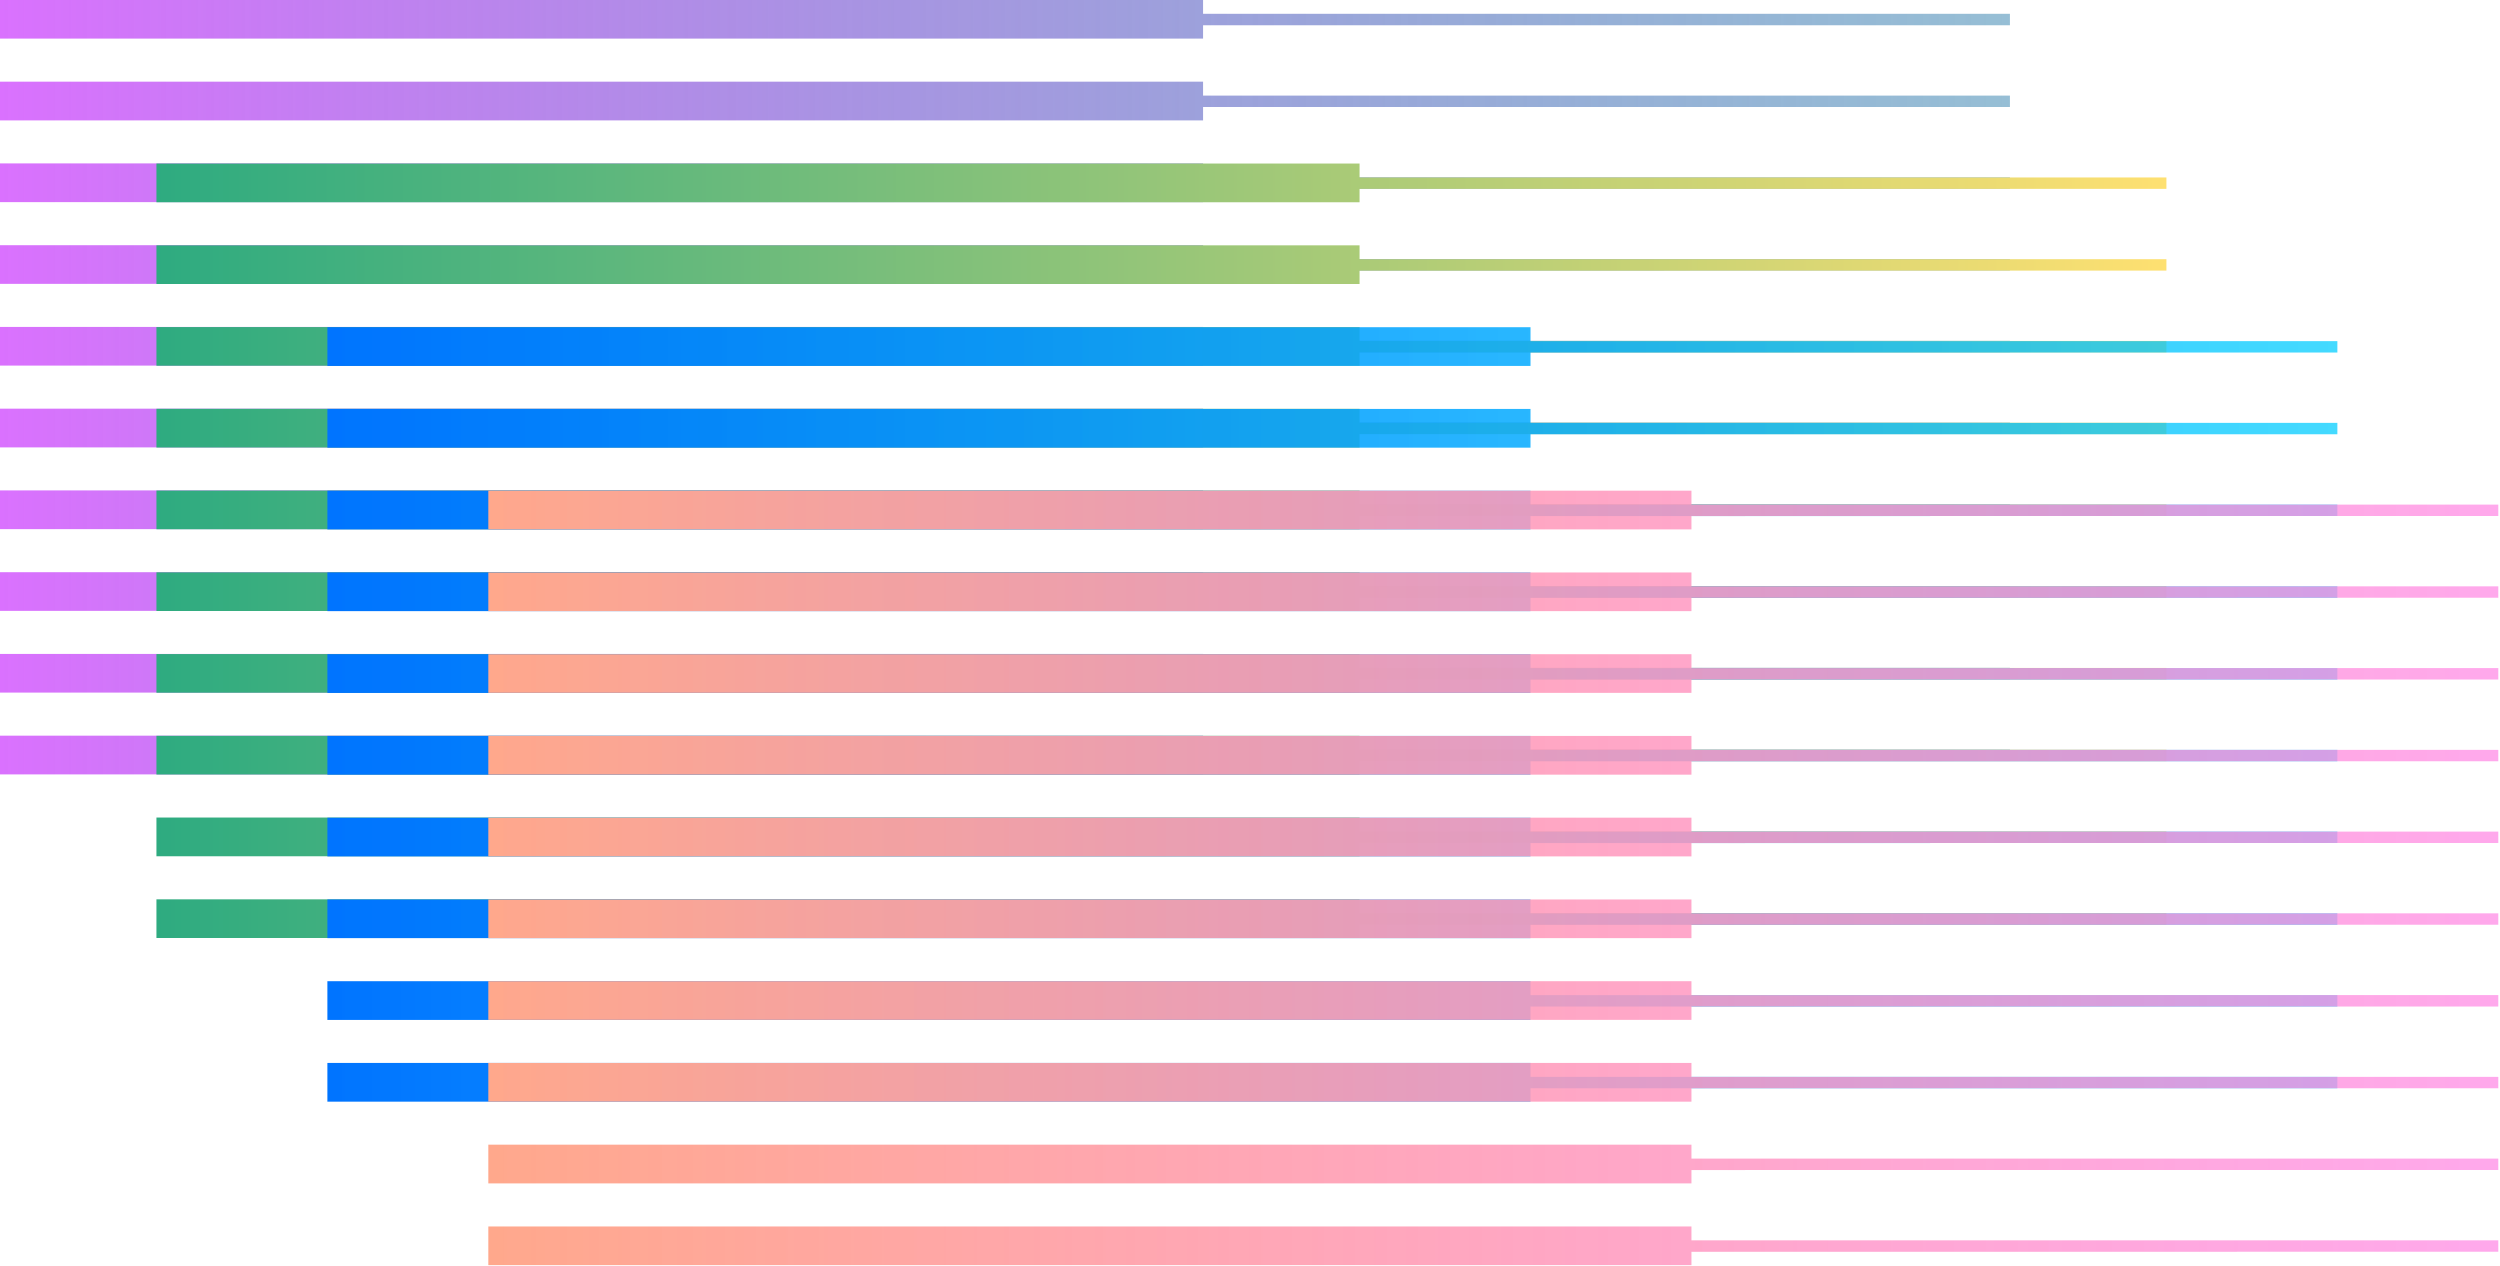
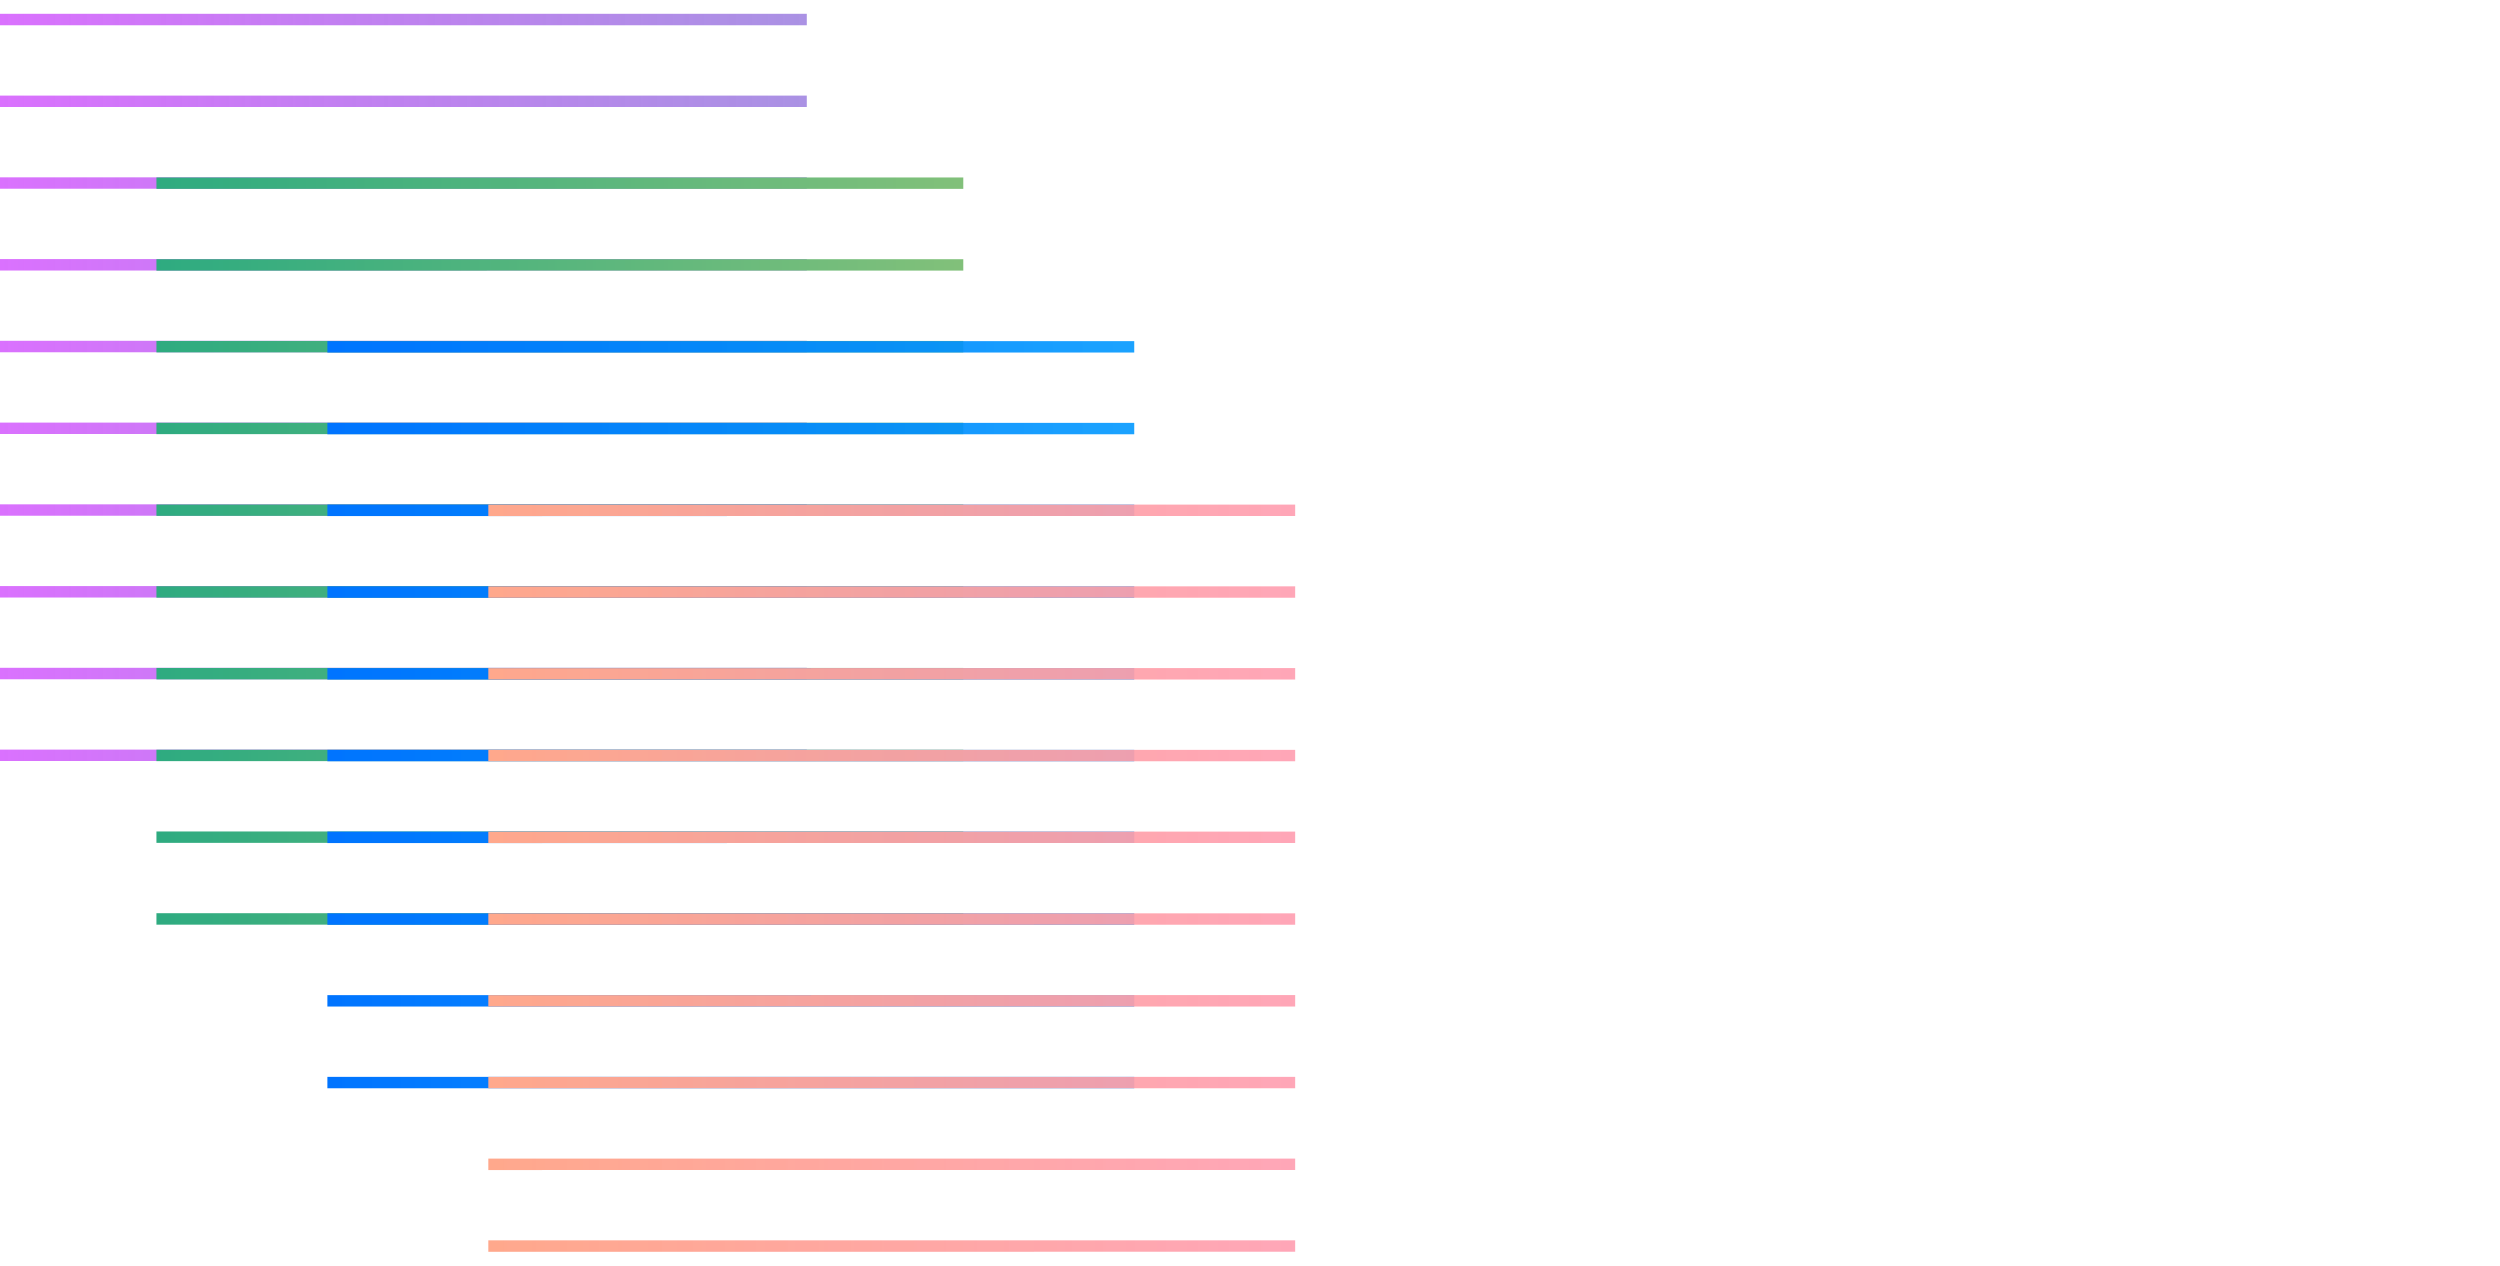
<svg xmlns="http://www.w3.org/2000/svg" width="600" height="303.802" viewBox="0 0 158.75 80.381">
  <defs>
    <linearGradient id="A" href="#t">
      <stop offset="0" stop-color="#da71fe" />
      <stop offset="1" stop-color="#2e7eab" stop-opacity=".502" />
    </linearGradient>
    <linearGradient id="B" href="#t">
      <stop offset="0" stop-color="#2eab80" />
      <stop offset="1" stop-color="#fee071" />
    </linearGradient>
    <linearGradient id="C" href="#t">
      <stop offset="0" stop-color="#0074ff" />
      <stop offset="1" stop-color="#00cdff" stop-opacity=".734" />
    </linearGradient>
    <linearGradient id="D" href="#t">
      <stop offset="0" stop-color="#ffa88c" />
      <stop offset="1" stop-color="#ff8ce5" stop-opacity=".75" />
    </linearGradient>
    <linearGradient href="#D" id="E" x1="15.969" y1="89.285" x2="406.288" y2="89.285" />
    <linearGradient href="#D" id="F" x1="15.969" y1="73.41" x2="406.288" y2="73.41" />
    <linearGradient href="#D" id="G" x1="15.969" y1="57.535" x2="406.288" y2="57.535" />
    <linearGradient href="#D" id="H" x1="15.969" y1="41.66" x2="406.288" y2="41.66" />
    <linearGradient href="#D" id="I" x1="15.969" y1="25.785" x2="406.288" y2="25.785" />
    <linearGradient href="#D" id="J" x1="15.969" y1="9.91" x2="406.288" y2="9.91" />
    <linearGradient href="#D" id="K" x1="15.969" y1="-5.965" x2="406.288" y2="-5.965" />
    <linearGradient href="#D" id="L" x1="15.969" y1="-21.84" x2="406.288" y2="-21.84" />
    <linearGradient href="#D" id="M" x1="15.969" y1="-37.715" x2="406.288" y2="-37.715" />
    <linearGradient href="#D" id="N" x1="15.969" y1="-53.59" x2="406.288" y2="-53.59" />
    <linearGradient href="#A" id="O" x1="15.969" y1="89.285" x2="406.288" y2="89.285" />
    <linearGradient href="#A" id="P" x1="15.969" y1="73.41" x2="406.288" y2="73.41" />
    <linearGradient href="#A" id="Q" x1="15.969" y1="57.535" x2="406.288" y2="57.535" />
    <linearGradient href="#A" id="R" x1="15.969" y1="41.66" x2="406.288" y2="41.66" />
    <linearGradient href="#A" id="S" x1="15.969" y1="25.785" x2="406.288" y2="25.785" />
    <linearGradient href="#A" id="T" x1="15.969" y1="9.91" x2="406.288" y2="9.91" />
    <linearGradient href="#A" id="U" x1="15.969" y1="-5.965" x2="406.288" y2="-5.965" />
    <linearGradient href="#A" id="V" x1="15.969" y1="-21.84" x2="406.288" y2="-21.84" />
    <linearGradient href="#A" id="W" x1="15.969" y1="-37.715" x2="406.288" y2="-37.715" />
    <linearGradient href="#A" id="X" x1="15.969" y1="-53.59" x2="406.288" y2="-53.59" />
    <linearGradient href="#B" id="Y" x1="15.969" y1="89.285" x2="406.288" y2="89.285" />
    <linearGradient href="#B" id="Z" x1="15.969" y1="73.41" x2="406.288" y2="73.41" />
    <linearGradient href="#B" id="a" x1="15.969" y1="57.535" x2="406.288" y2="57.535" />
    <linearGradient href="#B" id="b" x1="15.969" y1="41.66" x2="406.288" y2="41.66" />
    <linearGradient href="#B" id="c" x1="15.969" y1="25.785" x2="406.288" y2="25.785" />
    <linearGradient href="#B" id="d" x1="15.969" y1="9.91" x2="406.288" y2="9.91" />
    <linearGradient href="#B" id="e" x1="15.969" y1="-5.965" x2="406.288" y2="-5.965" />
    <linearGradient href="#B" id="f" x1="15.969" y1="-21.84" x2="406.288" y2="-21.84" />
    <linearGradient href="#B" id="g" x1="15.969" y1="-37.715" x2="406.288" y2="-37.715" />
    <linearGradient href="#B" id="h" x1="15.969" y1="-53.59" x2="406.288" y2="-53.59" />
    <linearGradient href="#C" id="i" x1="15.969" y1="89.285" x2="406.288" y2="89.285" />
    <linearGradient href="#C" id="j" x1="15.969" y1="73.41" x2="406.288" y2="73.41" />
    <linearGradient href="#C" id="k" x1="15.969" y1="57.535" x2="406.288" y2="57.535" />
    <linearGradient href="#C" id="l" x1="15.969" y1="41.66" x2="406.288" y2="41.66" />
    <linearGradient href="#C" id="m" x1="15.969" y1="25.785" x2="406.288" y2="25.785" />
    <linearGradient href="#C" id="n" x1="15.969" y1="9.91" x2="406.288" y2="9.91" />
    <linearGradient href="#C" id="o" x1="15.969" y1="-5.965" x2="406.288" y2="-5.965" />
    <linearGradient href="#C" id="p" x1="15.969" y1="-21.84" x2="406.288" y2="-21.84" />
    <linearGradient href="#C" id="q" x1="15.969" y1="-37.715" x2="406.288" y2="-37.715" />
    <linearGradient href="#C" id="r" x1="15.969" y1="-53.59" x2="406.288" y2="-53.59" />
-     <path id="s" d="M15.969 14.09h233.635v2.7l156.684-.001-.001 2.216-156.682.005-.001 2.595H15.969z" />
+     <path id="s" d="M15.969 14.09v2.7l156.684-.001-.001 2.216-156.682.005-.001 2.595H15.969z" />
    <linearGradient id="t" gradientUnits="userSpaceOnUse" />
  </defs>
  <g transform="matrix(1.5 0 0 1.5 -206.091 -82.954)">
    <g transform="matrix(.218 0 0 .218 133.91 52.228)">
      <use href="#s" fill="url(#O)" />
      <use href="#s" y="15.875" fill="url(#P)" />
      <use href="#s" y="31.75" fill="url(#Q)" />
      <use href="#s" y="47.625" fill="url(#R)" />
      <use href="#s" y="63.5" fill="url(#S)" />
      <use href="#s" y="79.375" fill="url(#T)" />
      <use href="#s" y="95.25" fill="url(#U)" />
      <use href="#s" y="111.125" fill="url(#V)" />
      <use href="#s" y="127" fill="url(#W)" />
      <use href="#s" y="142.875" fill="url(#X)" />
    </g>
    <g transform="matrix(.218 0 0 .218 140.535 59.155)">
      <use href="#s" fill="url(#Y)" />
      <use href="#s" y="15.875" fill="url(#Z)" />
      <use href="#s" y="31.75" fill="url(#a)" />
      <use href="#s" y="47.625" fill="url(#b)" />
      <use href="#s" y="63.5" fill="url(#c)" />
      <use href="#s" y="79.375" fill="url(#d)" />
      <use href="#s" y="95.25" fill="url(#e)" />
      <use href="#s" y="111.125" fill="url(#f)" />
      <use href="#s" y="127" fill="url(#g)" />
      <use href="#s" y="142.875" fill="url(#h)" />
    </g>
    <g transform="matrix(.218 0 0 .218 147.772 66.083)">
      <use href="#s" fill="url(#i)" />
      <use href="#s" y="15.875" fill="url(#j)" />
      <use href="#s" y="31.75" fill="url(#k)" />
      <use href="#s" y="47.625" fill="url(#l)" />
      <use href="#s" y="63.5" fill="url(#m)" />
      <use href="#s" y="79.375" fill="url(#n)" />
      <use href="#s" y="95.25" fill="url(#o)" />
      <use href="#s" y="111.125" fill="url(#p)" />
      <use href="#s" y="127" fill="url(#q)" />
      <use href="#s" y="142.875" fill="url(#r)" />
    </g>
    <g transform="matrix(.218 0 0 .218 154.585 73.004)">
      <use href="#s" fill="url(#E)" />
      <use href="#s" y="15.875" fill="url(#F)" />
      <use href="#s" y="31.75" fill="url(#G)" />
      <use href="#s" y="47.625" fill="url(#H)" />
      <use href="#s" y="63.5" fill="url(#I)" />
      <use href="#s" y="79.375" fill="url(#J)" />
      <use href="#s" y="95.25" fill="url(#K)" />
      <use href="#s" y="111.125" fill="url(#L)" />
      <use href="#s" y="127" fill="url(#M)" />
      <use href="#s" y="142.875" fill="url(#N)" />
    </g>
  </g>
</svg>